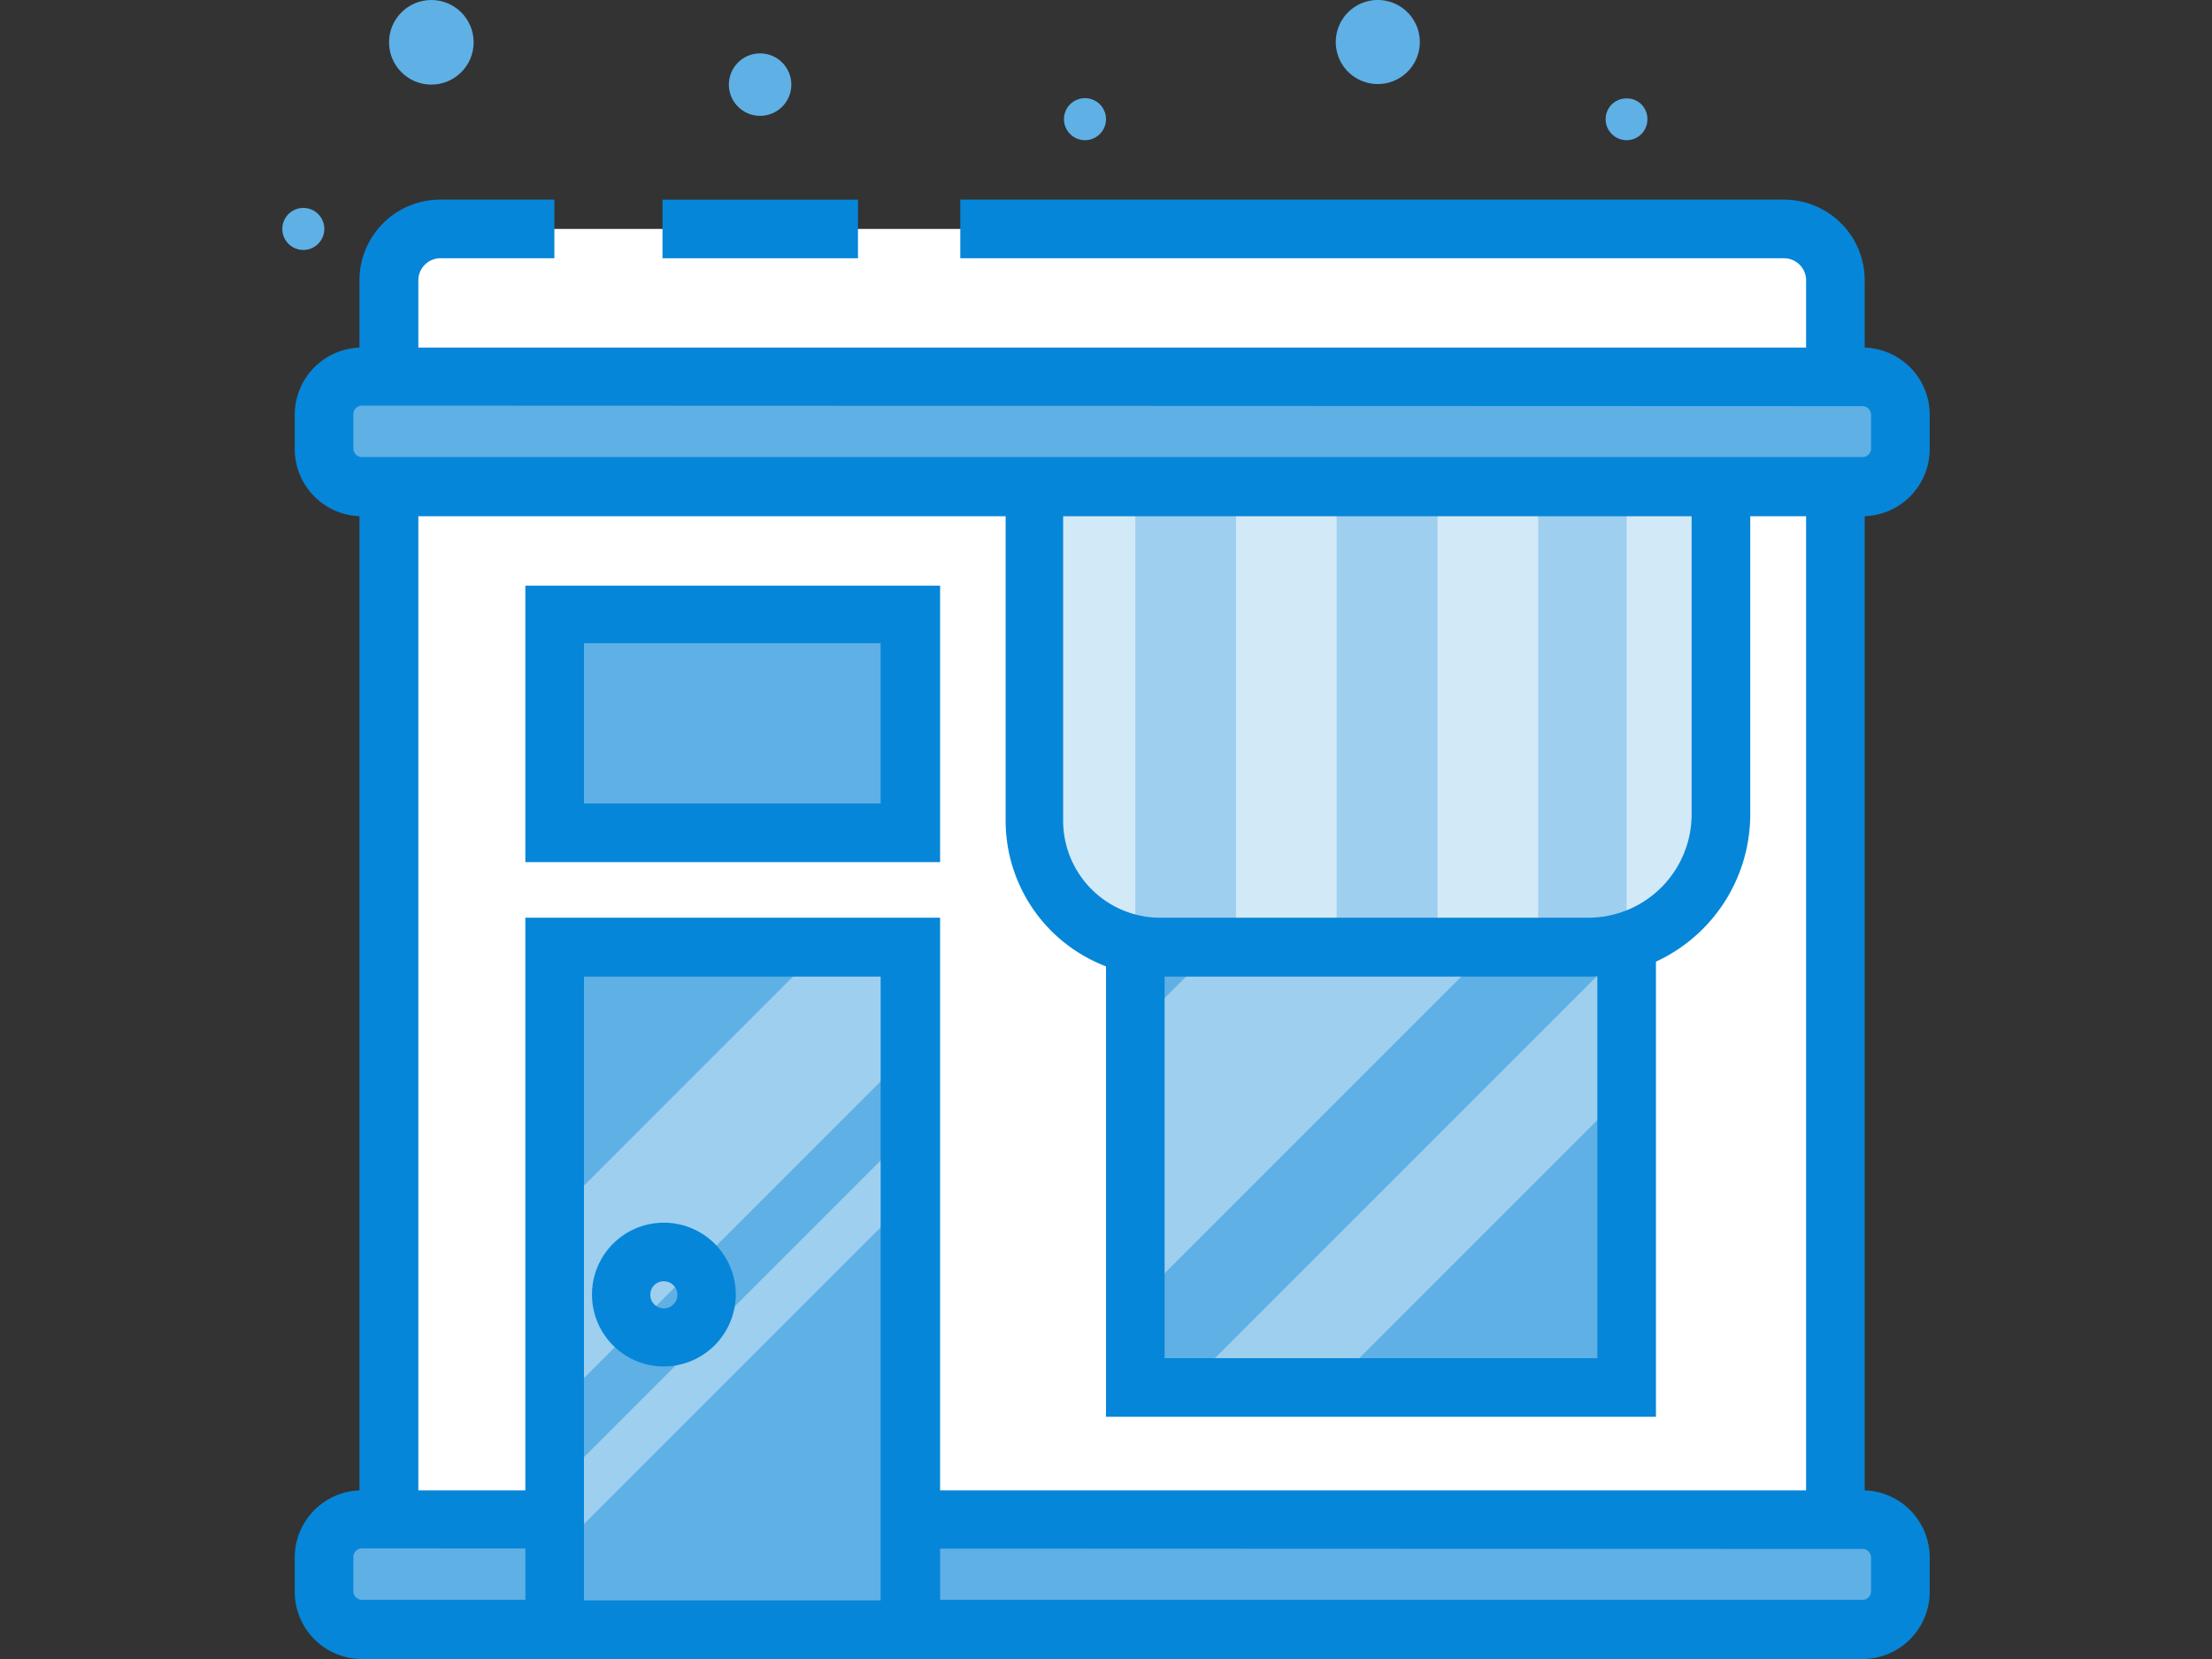
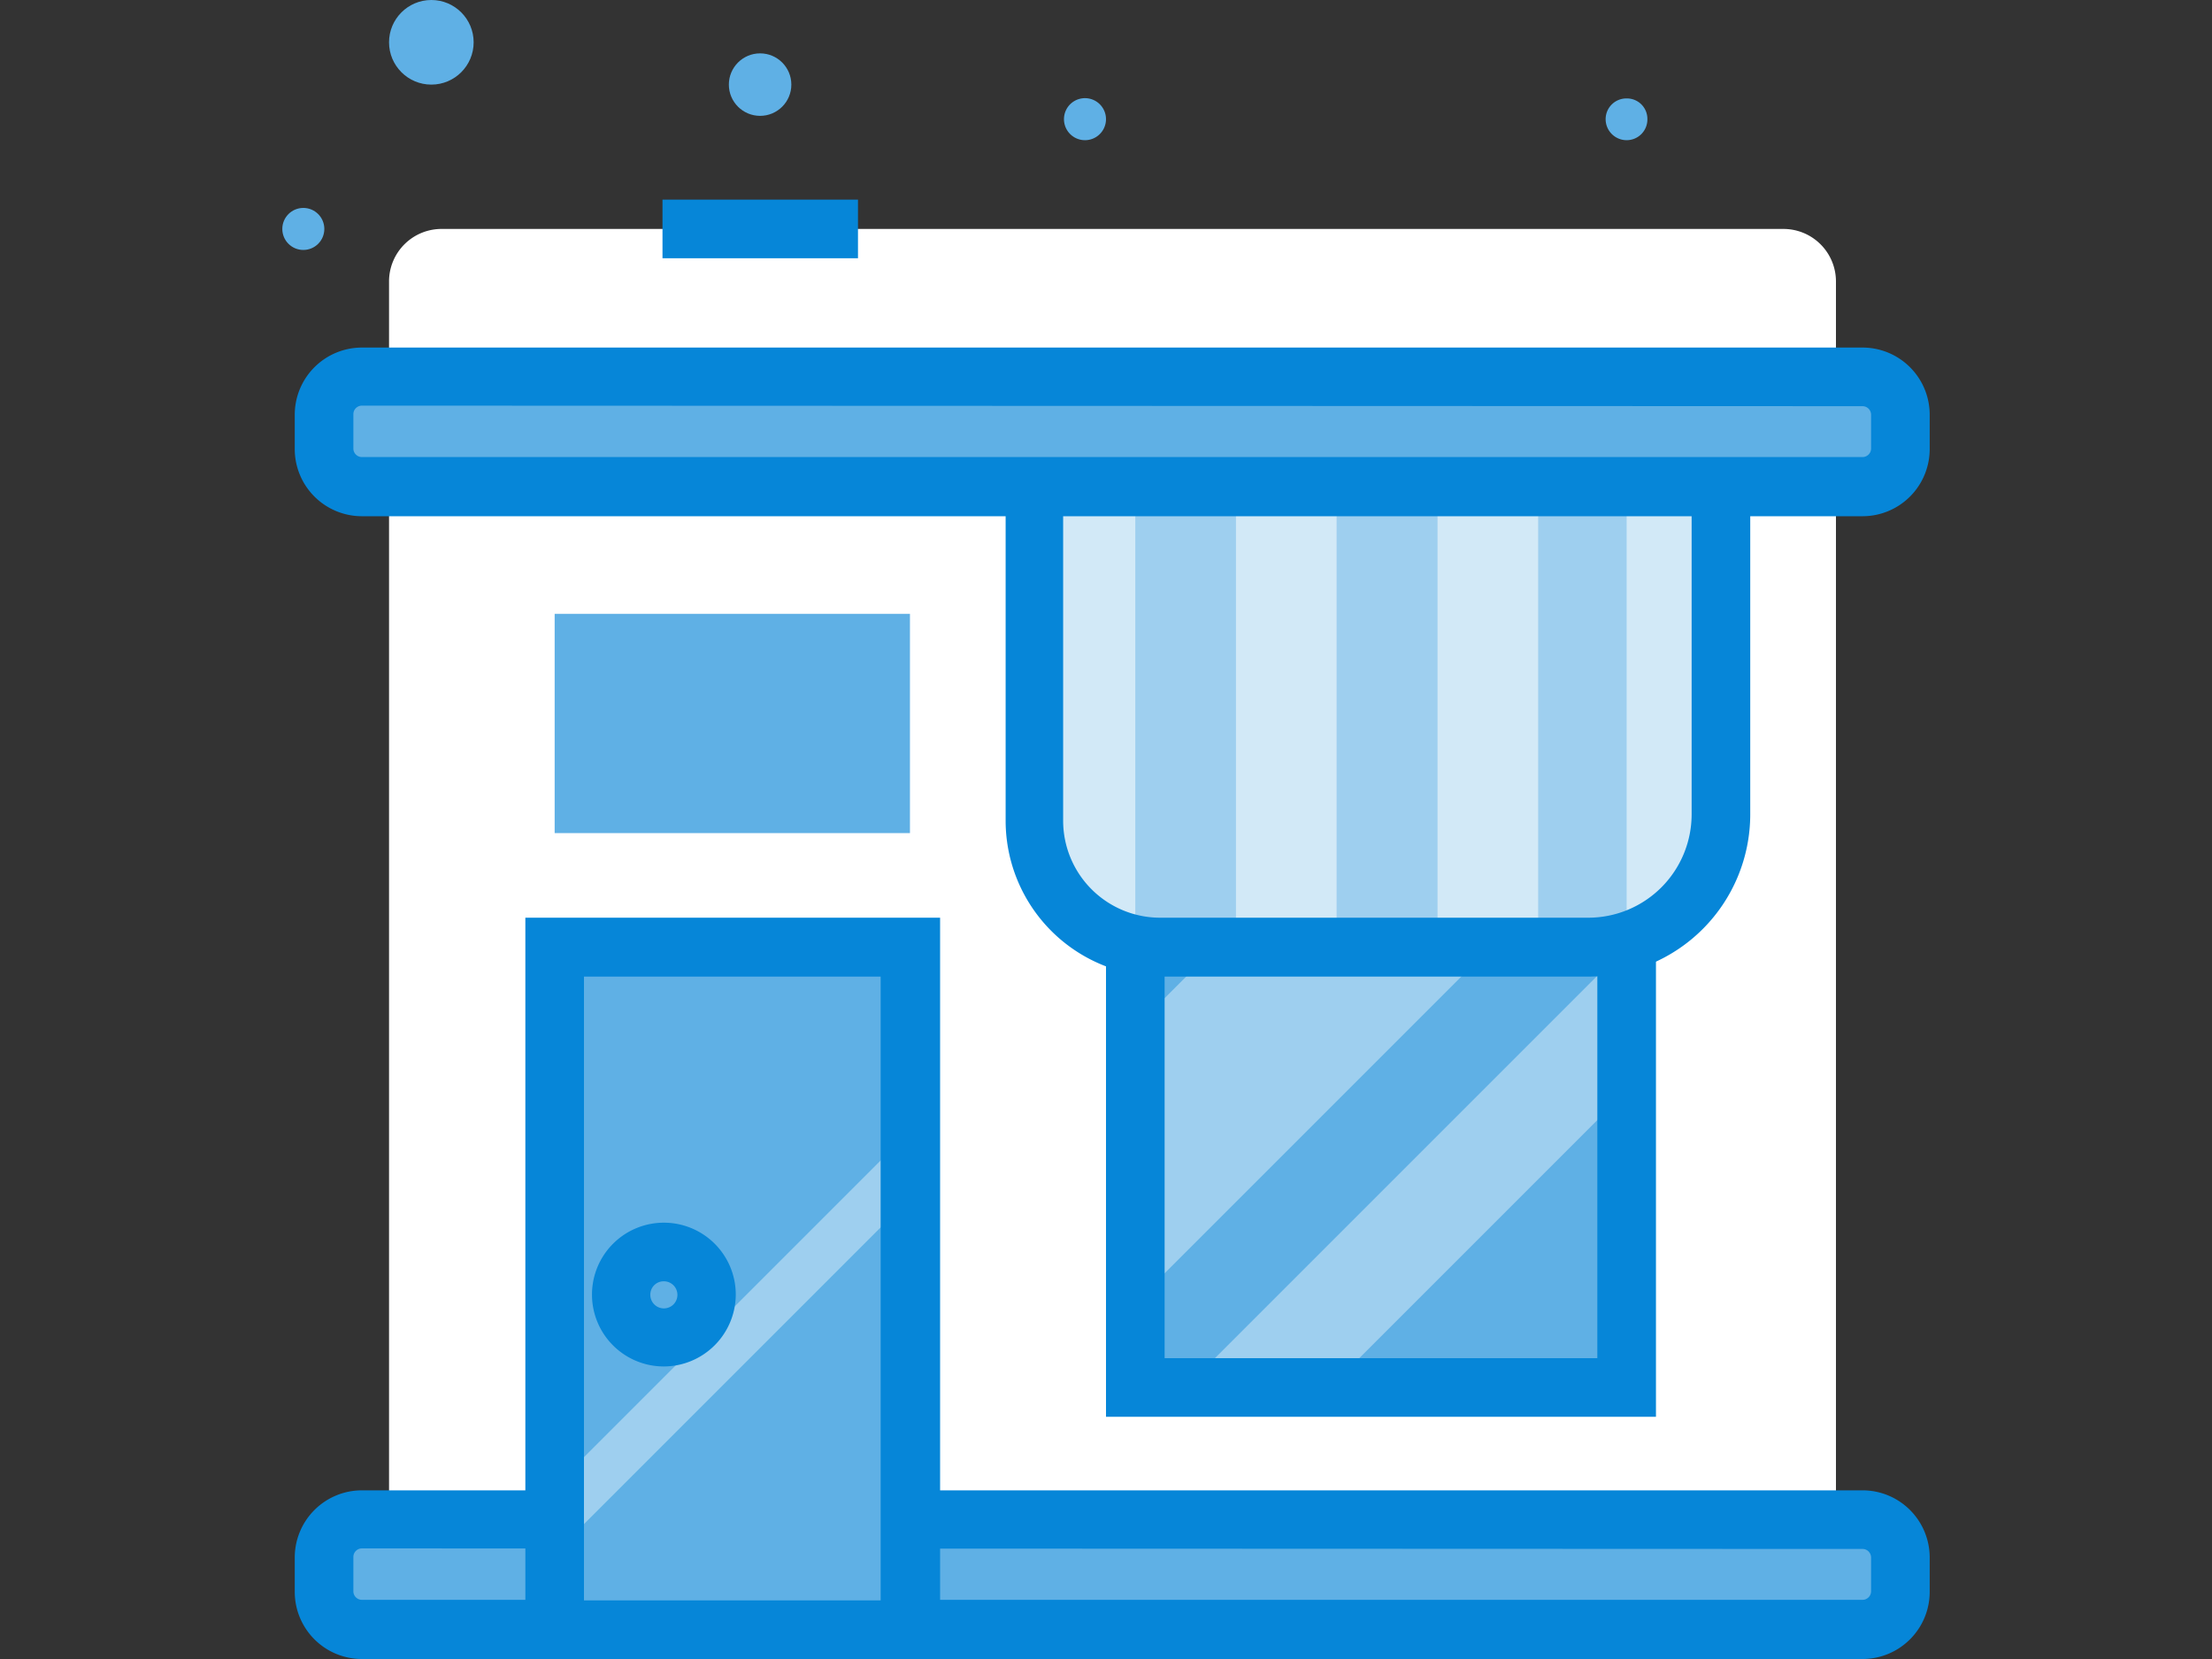
<svg xmlns="http://www.w3.org/2000/svg" id="Layer_1" data-name="Layer 1" viewBox="0 0 80 60">
  <rect x="0" y="0" width="80" height="60" fill="#333333" stroke="none" />
  <defs>
    <style>.cls-1{fill:#5fb0e5;}.cls-2{fill:#fff;}.cls-3{fill:#0686d8;}.cls-4{fill:#9ecfef;}.cls-5{fill:#d2e9f7;}</style>
  </defs>
  <title>statistics-icon</title>
  <path class="cls-1" d="M40,4.31a.76.76,0,1,1-1.52,0,.76.76,0,0,1,1.52,0Z" />
  <path class="cls-1" d="M59.58,4.31a.75.75,0,0,1-.75.76.76.76,0,0,1-.76-.76.75.75,0,0,1,.76-.75A.74.74,0,0,1,59.58,4.31Z" />
  <circle class="cls-1" cx="10.97" cy="8.28" r="0.76" />
  <circle class="cls-1" cx="27.49" cy="3.06" r="1.13" />
-   <path class="cls-1" d="M51.35,1.53A1.52,1.52,0,1,1,49.83,0,1.52,1.52,0,0,1,51.35,1.53Z" />
+   <path class="cls-1" d="M51.35,1.53Z" />
  <circle class="cls-1" cx="15.6" cy="1.53" r="1.53" />
  <path class="cls-2" d="M16,8.28h48.5a1.9,1.9,0,0,1,1.9,1.9V57.57a0,0,0,0,1,0,0H14.07a0,0,0,0,1,0,0V10.18A1.9,1.9,0,0,1,16,8.28Z" />
-   <path class="cls-3" d="M67.44,58.63H13V10.13a2.92,2.92,0,0,1,2.91-2.91h4.14V9.34H15.92a.8.8,0,0,0-.79.79V56.51H65.32V10.13a.8.8,0,0,0-.8-.79H34.73V7.22H64.52a2.92,2.92,0,0,1,2.92,2.91Z" />
  <rect class="cls-3" x="23.96" y="7.22" width="7.07" height="2.12" />
  <path class="cls-1" d="M13.09,55H67.36a1.37,1.37,0,0,1,1.37,1.37v1.25a1.37,1.37,0,0,1-1.37,1.37H13.09a1.36,1.36,0,0,1-1.36-1.36V56.33A1.36,1.36,0,0,1,13.09,55Z" />
  <path class="cls-3" d="M67.36,60H13.09a2.43,2.43,0,0,1-2.43-2.43V56.33a2.43,2.43,0,0,1,2.43-2.43H67.36a2.43,2.43,0,0,1,2.43,2.43v1.24A2.43,2.43,0,0,1,67.36,60ZM13.09,56a.31.31,0,0,0-.31.31v1.24a.31.31,0,0,0,.31.31H67.36a.31.31,0,0,0,.31-.31V56.33a.31.31,0,0,0-.31-.31Z" />
  <path class="cls-1" d="M13.09,13.63H67.36A1.37,1.37,0,0,1,68.73,15v1.25a1.36,1.36,0,0,1-1.36,1.36H13.09a1.36,1.36,0,0,1-1.36-1.36V15A1.36,1.36,0,0,1,13.09,13.63Z" />
  <path class="cls-3" d="M67.36,18.67H13.09a2.43,2.43,0,0,1-2.43-2.42V15a2.43,2.43,0,0,1,2.43-2.43H67.36A2.43,2.43,0,0,1,69.79,15v1.25A2.43,2.43,0,0,1,67.36,18.67Zm-54.27-4a.31.31,0,0,0-.31.31v1.25a.31.31,0,0,0,.31.3H67.36a.31.31,0,0,0,.31-.3V15a.31.31,0,0,0-.31-.31Z" />
  <rect class="cls-1" x="20.06" y="34.25" width="12.85" height="24.68" />
-   <polygon class="cls-4" points="20.06 50.9 32.91 38.05 32.91 34.26 29.74 34.26 20.06 43.94 20.06 50.9" />
  <polygon class="cls-4" points="20.06 56.18 32.91 43.33 32.91 40.91 20.06 53.76 20.06 56.18" />
  <path class="cls-3" d="M34,60H19V33.19H34ZM21.12,57.88H31.85V35.32H21.12Z" />
  <rect class="cls-1" x="20.06" y="22.2" width="12.85" height="7.93" />
-   <path class="cls-3" d="M34,31.18H19v-10H34ZM21.12,29.06H31.85v-5.8H21.12Z" />
  <path class="cls-3" d="M24,49.42a2.6,2.6,0,1,1,2.61-2.6A2.61,2.61,0,0,1,24,49.42Zm0-3.08a.48.48,0,0,0-.48.48.49.49,0,1,0,.48-.48Z" />
  <rect class="cls-1" x="41.06" y="29.8" width="17.77" height="20.38" />
  <polygon class="cls-4" points="41.06 37.16 41.06 47.11 58.37 29.8 48.42 29.8 41.06 37.16" />
  <polygon class="cls-4" points="48.1 50.18 58.83 39.45 58.83 34.23 42.88 50.18 48.1 50.18" />
  <path class="cls-3" d="M59.89,51.24H40V28.74H59.89ZM42.12,49.12H57.77V30.86H42.12Z" />
  <path class="cls-4" d="M37.42,17.61H62.24a0,0,0,0,1,0,0v14a2.64,2.64,0,0,1-2.64,2.64H40.06a2.64,2.64,0,0,1-2.64-2.64v-14A0,0,0,0,1,37.42,17.61Z" />
  <path class="cls-5" d="M41.06,34.25h0a3.64,3.64,0,0,1-3.64-3.64v-13h3.64Z" />
  <rect class="cls-5" x="44.7" y="17.61" width="3.64" height="16.64" />
  <rect class="cls-5" x="51.99" y="17.61" width="3.64" height="16.64" />
  <path class="cls-5" d="M62.24,31.68V17.61H58.83V34.25h.84A2.57,2.57,0,0,0,62.24,31.68Z" />
  <path class="cls-3" d="M57.45,35.32H42a5.64,5.64,0,0,1-5.63-5.64V16.55H63.3V29.46A5.87,5.87,0,0,1,57.45,35.32Zm-19-16.65v11A3.51,3.51,0,0,0,42,33.19H57.45a3.74,3.74,0,0,0,3.73-3.73V18.67Z" />
</svg>